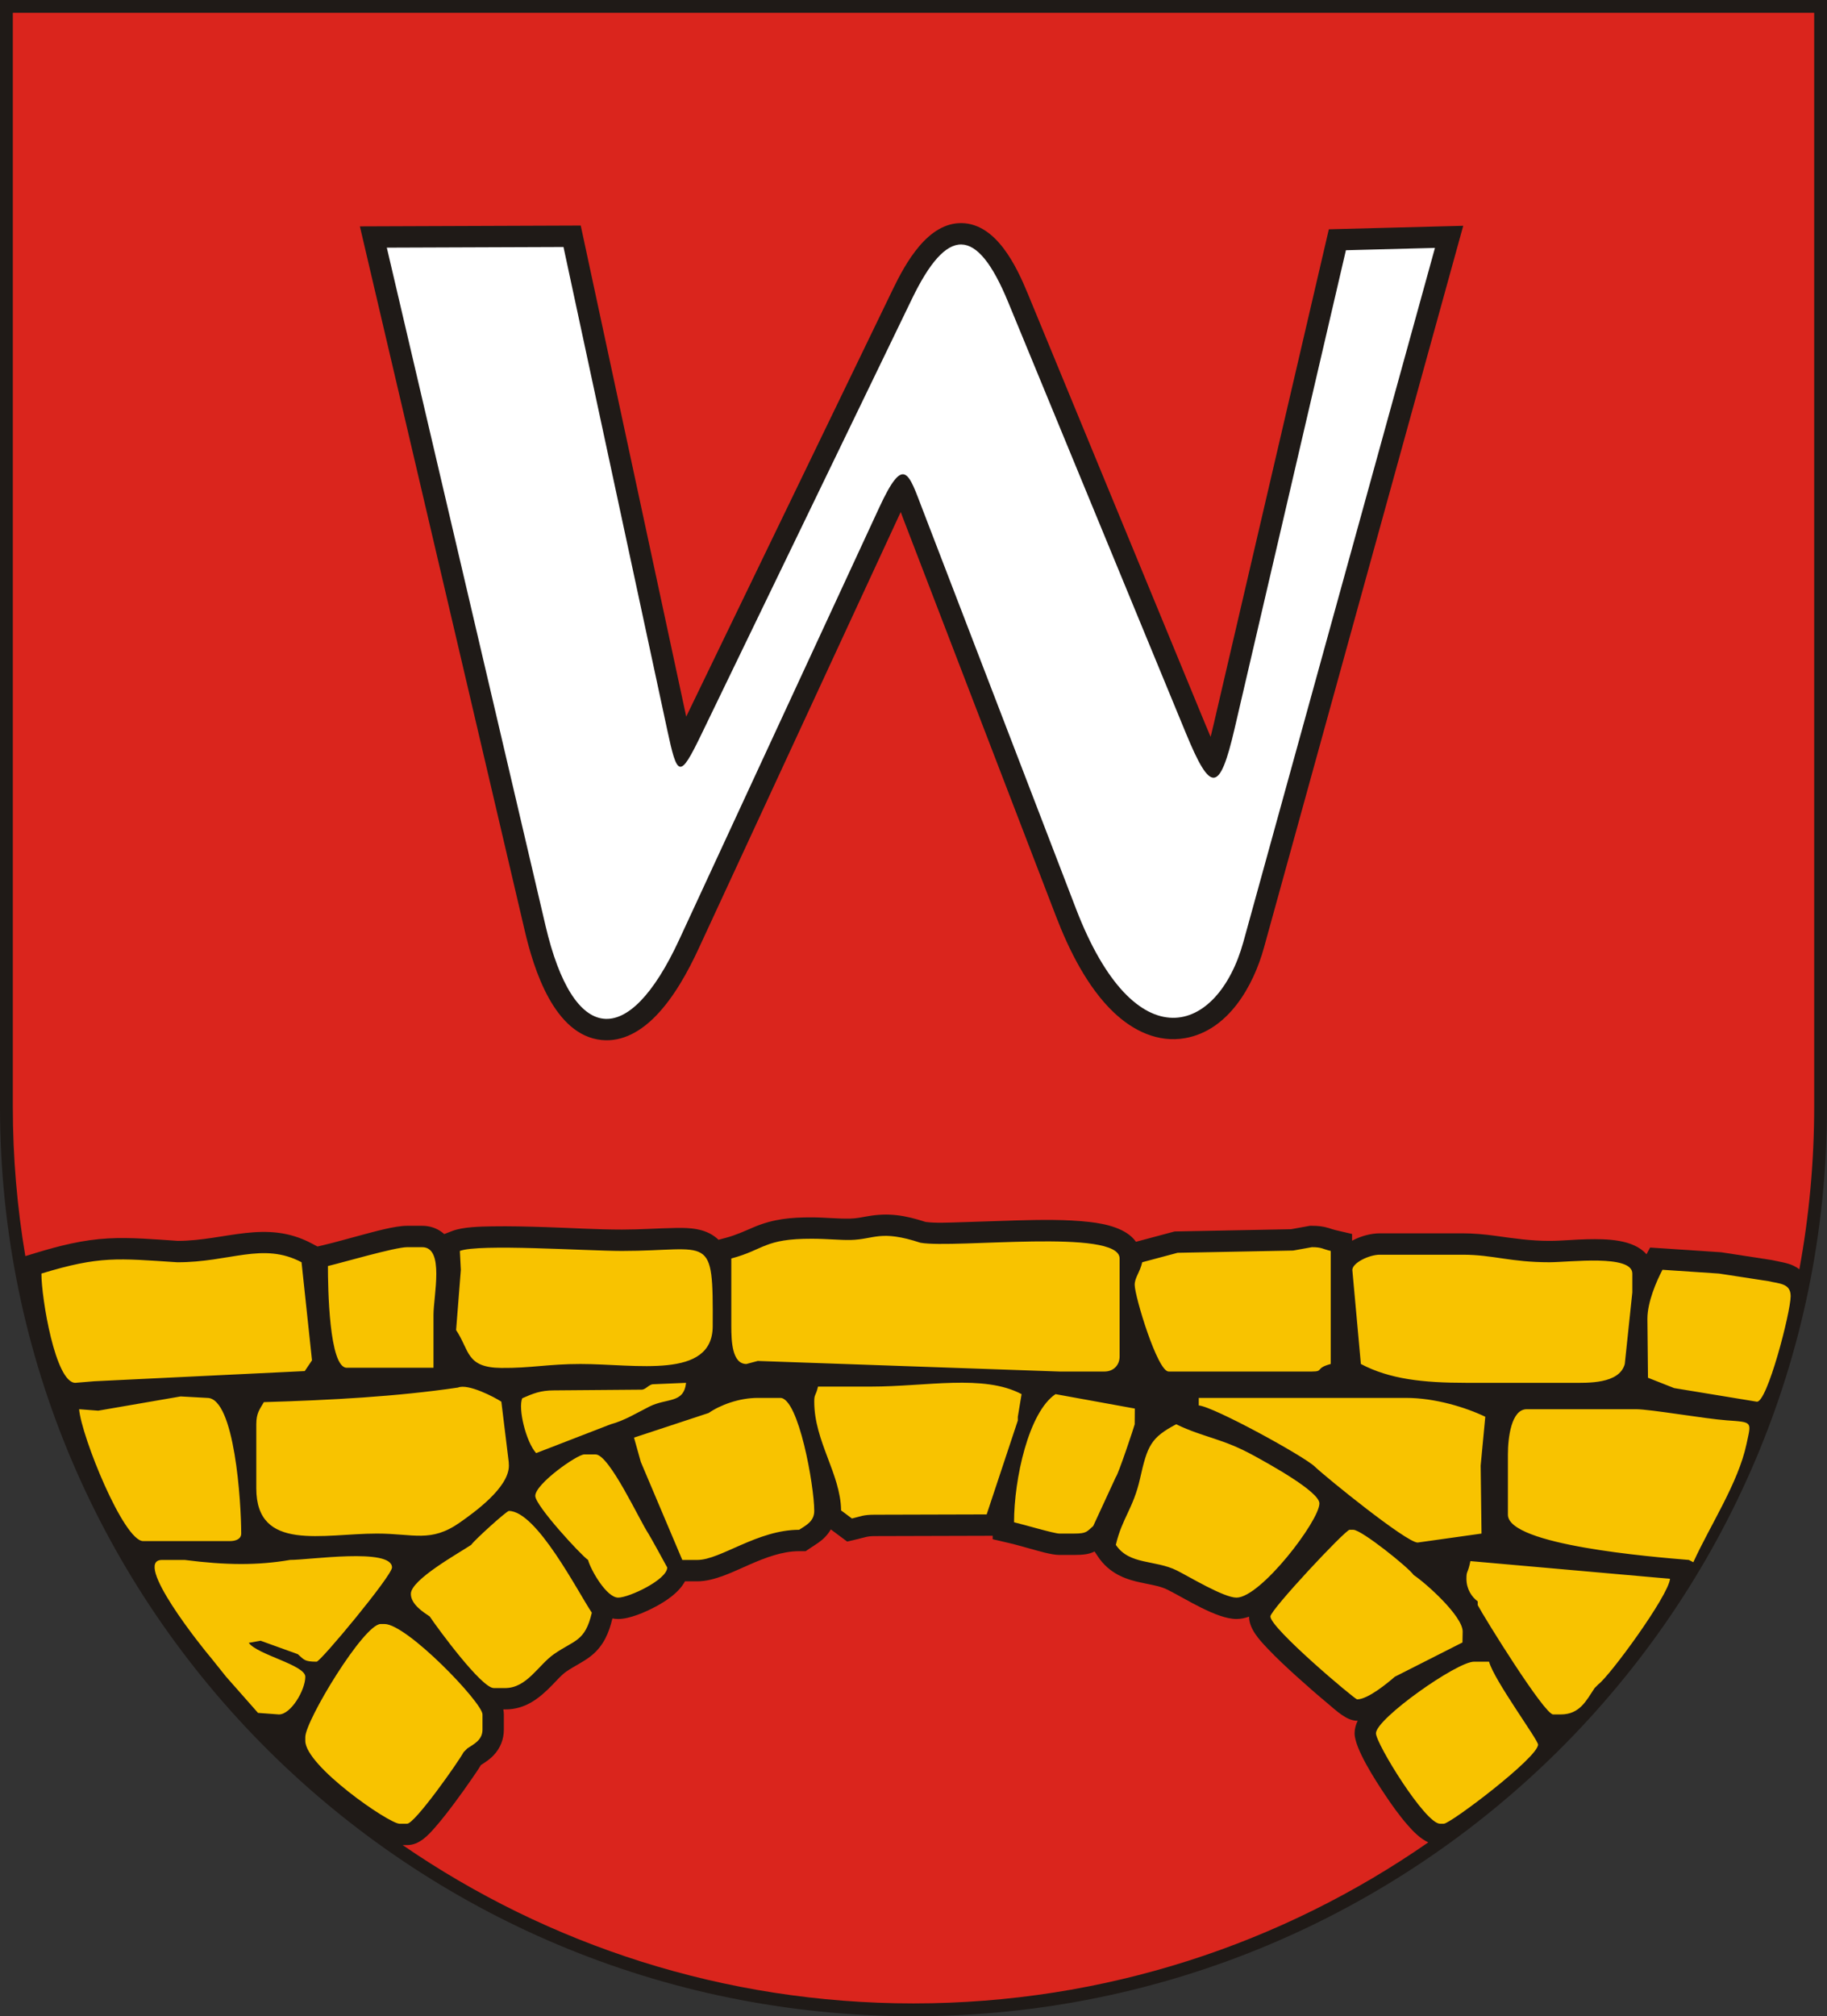
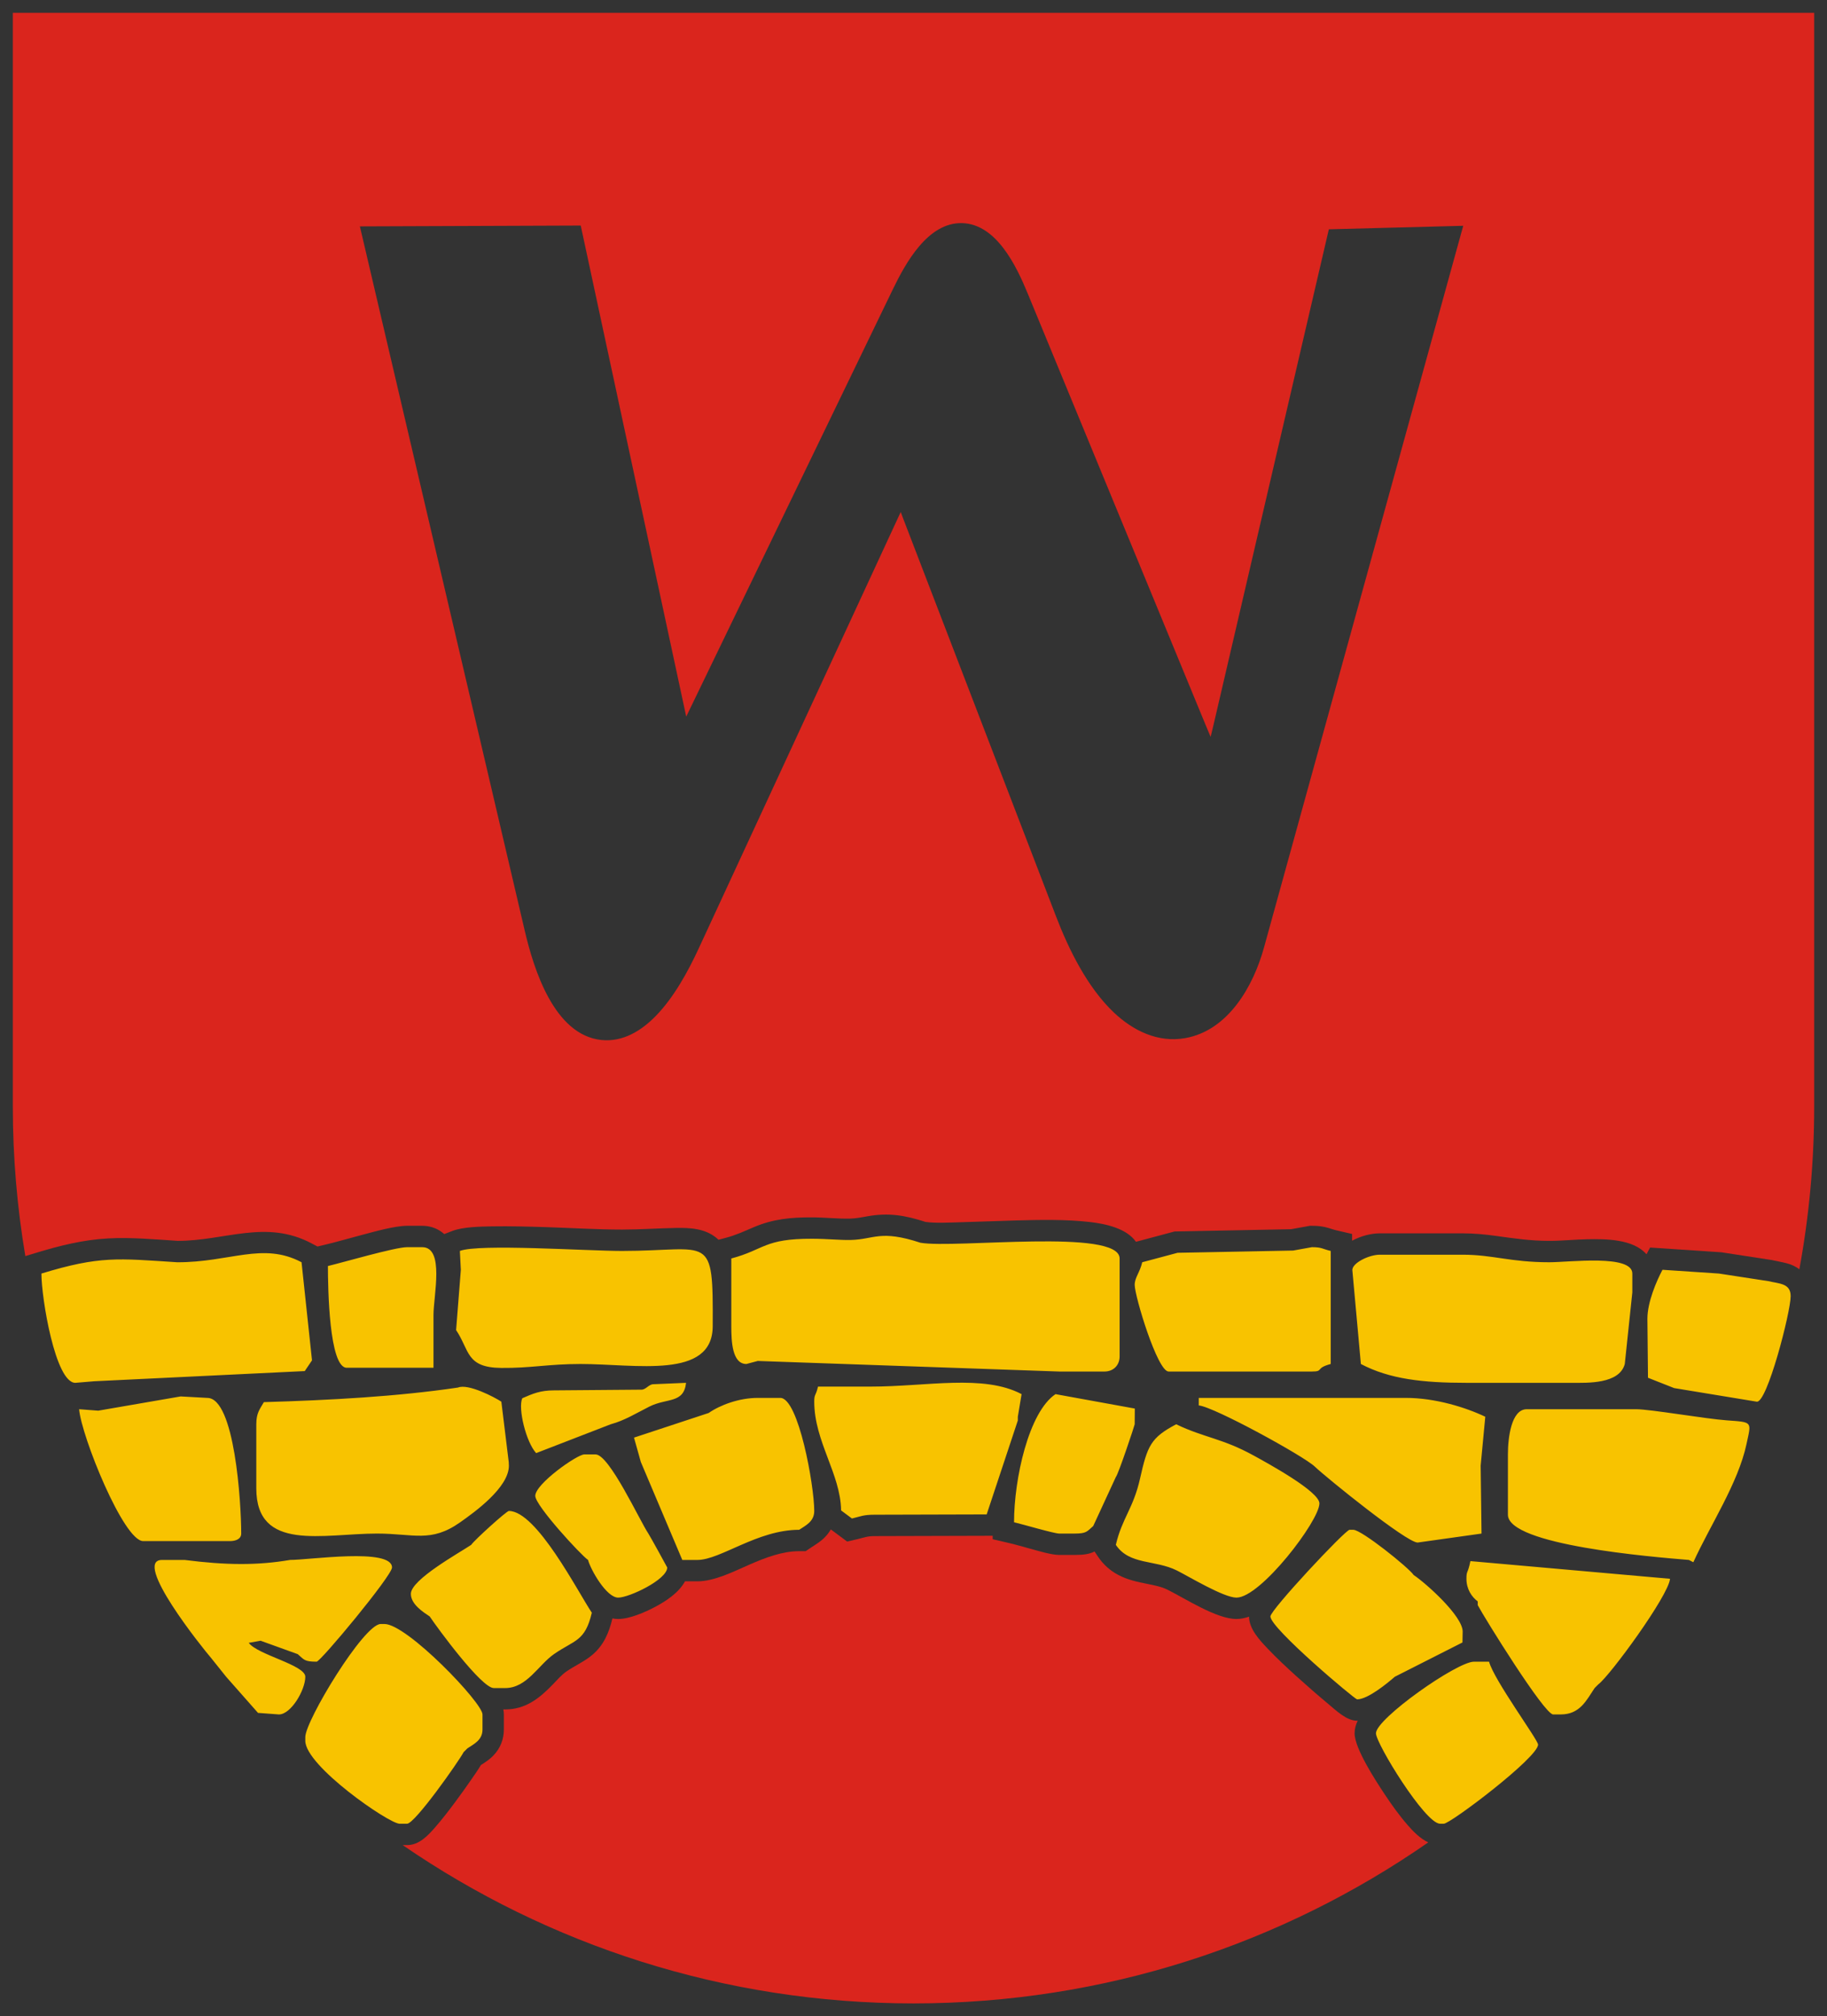
<svg xmlns="http://www.w3.org/2000/svg" xmlns:ns1="http://sodipodi.sourceforge.net/DTD/sodipodi-0.dtd" xmlns:ns2="http://www.inkscape.org/namespaces/inkscape" xml:space="preserve" width="208.335mm" height="229.779mm" style="shape-rendering:geometricPrecision; text-rendering:geometricPrecision; image-rendering:optimizeQuality; fill-rule:evenodd; clip-rule:evenodd" viewBox="0 0 208.335 229.779" id="svg2" ns1:version="0.32" ns2:version="0.46" ns1:docname="POL gmina Wilga COA.svg" ns2:output_extension="org.inkscape.output.svg.inkscape">
  <rect x="0" y="0" width="208.335" height="229.779" fill="#333333" stroke="none" />
  <ns1:namedview ns2:window-height="667" ns2:window-width="640" ns2:pageshadow="2" ns2:pageopacity="0.0" guidetolerance="10.0" gridtolerance="10.0" objecttolerance="10.0" borderopacity="1.0" bordercolor="#666666" pagecolor="#ffffff" id="base" showgrid="false" ns2:zoom="31.864712" ns2:cx="113.36877" ns2:cy="108.29156" ns2:window-x="22" ns2:window-y="29" ns2:current-layer="svg2" />
  <defs id="defs4">
    <ns2:perspective ns1:type="inkscape:persp3d" ns2:vp_x="0 : 407.08881 : 1" ns2:vp_y="0 : 1000 : 0" ns2:vp_z="738.19489 : 407.08881 : 1" ns2:persp3d-origin="369.09744 : 271.39254 : 1" id="perspective18" />
    <style type="text/css" id="style6">
   
    .fil1 {fill:#DA251D}
    .fil2 {fill:#F8C300}
    .fil3 {fill:white}
    .fil0 {fill:#1F1A17;fill-rule:nonzero}
   
  </style>
  </defs>
-   <path id="_94254560" class="fil0" d="M -1.01308e-15,6.88338e-15 L 208.335,6.88338e-15 C 208.335,36.855 208.335,89.25 208.335,126.105 C 208.335,183.348 161.683,229.779 104.167,229.779 C 46.652,229.779 -0.001,183.347 -0.001,126.105 C -0.001,89.25 -0.001,36.855 -0.001,-1.4210855e-14 L -1.01308e-15,6.88338e-15 z" style="fill:#1f1a17;fill-rule:nonzero" />
  <path id="_95847352" class="fil1" d="M 1.462,1.462 C 1.462,43.01 1.462,84.557 1.462,126.105 C 1.462,131.917 1.956,137.61 2.89,143.151 L 4.011,142.81 C 6.757,141.972 9.464,141.289 12.342,141.134 C 14.957,140.993 17.665,141.246 20.279,141.416 C 25.677,141.414 30.312,138.943 35.523,141.698 L 36.202,142.057 L 36.841,141.908 C 38.29,141.571 39.752,141.135 41.196,140.758 C 42.609,140.388 44.995,139.697 46.421,139.697 L 48.141,139.697 C 48.945,139.697 49.715,139.928 50.367,140.404 C 50.47,140.479 50.568,140.558 50.66,140.64 L 51.559,140.292 C 52.785,139.816 54.798,139.784 56.117,139.762 C 58.16,139.729 60.215,139.784 62.257,139.849 C 65.129,139.94 68.058,140.127 70.925,140.127 C 72.978,140.127 74.997,139.982 77.04,139.943 C 78.674,139.911 80.371,139.99 81.696,141.078 C 81.779,141.146 81.859,141.217 81.935,141.289 L 82.763,141.068 C 83.938,140.755 84.845,140.327 85.945,139.859 C 88.174,138.911 90.185,138.731 92.594,138.737 C 94.041,138.74 95.524,138.911 96.951,138.877 C 97.628,138.861 98.239,138.735 98.9,138.617 C 101.342,138.178 103.212,138.506 105.536,139.254 C 106.619,139.412 108.242,139.327 109.3,139.299 C 111.492,139.243 113.683,139.143 115.876,139.085 C 118.621,139.013 121.553,138.953 124.281,139.266 C 126.083,139.473 128.46,139.984 129.535,141.521 L 133.939,140.344 L 147.224,140.086 L 149.376,139.697 L 149.594,139.697 C 150.264,139.697 150.867,139.754 151.509,139.951 C 151.775,140.032 152.024,140.127 152.296,140.19 L 154.18,140.629 L 154.18,141.397 C 155.192,140.853 156.358,140.556 157.332,140.556 L 166.79,140.556 C 168.063,140.556 169.294,140.671 170.554,140.845 C 172.665,141.137 174.522,141.416 176.677,141.415 C 178.097,141.415 179.565,141.258 181,141.23 C 183.1,141.189 186.239,141.197 187.753,142.944 L 188.16,142.175 L 196.289,142.716 L 202.073,143.605 L 202.163,143.626 C 203.296,143.889 204.256,143.943 205.182,144.657 C 206.29,138.643 206.873,132.444 206.873,126.105 C 206.873,84.557 206.873,43.01 206.873,1.462 L 1.462,1.462 L 1.462,1.462 z M 45.917,210.275 C 62.495,221.657 82.576,228.317 104.168,228.317 C 125.955,228.317 146.205,221.536 162.868,209.965 C 161.943,209.537 161.162,208.734 160.513,207.991 C 159.557,206.897 158.685,205.67 157.881,204.459 C 156.913,203.002 154.466,199.275 154.466,197.532 C 154.466,197.03 154.601,196.552 154.82,196.103 C 154.797,196.103 154.775,196.104 154.753,196.104 C 153.54,196.104 152.336,194.916 151.455,194.182 C 150.237,193.167 149.038,192.123 147.863,191.06 C 146.724,190.031 145.582,188.969 144.526,187.855 C 143.617,186.895 142.441,185.641 142.429,184.24 C 141.949,184.411 141.468,184.508 140.996,184.508 C 138.724,184.508 135.212,182.206 133.117,181.162 C 132.429,180.819 131.598,180.662 130.849,180.512 C 129.687,180.28 128.579,180.046 127.519,179.486 C 126.579,178.989 125.809,178.3 125.216,177.416 L 124.813,176.815 C 124.221,177.112 123.589,177.208 122.511,177.208 L 120.792,177.208 C 119.894,177.208 118.361,176.737 117.467,176.495 C 116.679,176.282 115.875,176.041 115.081,175.856 L 113.197,175.418 L 113.197,175.024 L 99.729,175.061 C 98.862,175.061 98.536,175.232 97.7,175.427 L 96.6,175.683 L 94.738,174.298 C 94.57,174.591 94.365,174.868 94.122,175.125 C 93.599,175.68 93.098,175.957 92.484,176.367 L 91.869,176.778 L 91.129,176.778 C 89.188,176.778 87.252,177.531 85.496,178.294 C 83.7,179.075 81.502,180.214 79.522,180.214 L 78.109,180.214 C 77.405,181.525 75.922,182.485 74.68,183.142 C 73.546,183.742 71.787,184.508 70.495,184.508 C 70.268,184.508 70.048,184.486 69.835,184.444 C 69.448,186.058 68.849,187.493 67.548,188.593 C 66.647,189.355 65.538,189.831 64.568,190.505 C 64.025,190.882 63.48,191.508 63.019,191.986 C 61.493,193.568 59.913,194.815 57.598,194.815 L 57.392,194.815 C 57.433,195.006 57.455,195.196 57.455,195.385 L 57.455,197.103 C 57.455,198.217 57.056,199.223 56.293,200.032 C 55.825,200.528 55.375,200.802 54.847,201.147 L 54.827,201.167 C 54.523,201.683 54.154,202.207 53.827,202.682 C 53.204,203.59 52.562,204.487 51.904,205.37 C 51.182,206.341 50.433,207.317 49.638,208.228 C 48.8,209.187 47.803,210.275 46.421,210.275 L 45.917,210.275 L 45.917,210.275 z M 78.251,81.667 L 101.797,33.002 C 103.251,29.996 105.794,25.335 109.699,25.428 C 113.633,25.521 115.914,30.352 117.192,33.45 L 137.481,82.627 C 137.597,82.907 137.804,83.413 138.049,83.976 C 138.206,83.36 138.334,82.806 138.405,82.502 L 151.53,26.132 L 166.854,25.732 L 144.132,107.994 C 142.917,112.395 140.062,117.437 135.156,118.309 C 132.054,118.861 129.208,117.472 127.001,115.376 C 123.998,112.524 121.886,108.246 120.419,104.43 L 102.926,58.93 C 102.87,58.785 102.797,58.582 102.713,58.35 C 102.615,58.554 102.534,58.731 102.475,58.857 L 79.66,108.119 C 78.435,110.763 76.84,113.663 74.796,115.768 C 73.154,117.458 71.032,118.777 68.583,118.523 C 63.185,117.963 60.86,110.436 59.837,106.066 L 41.038,25.799 L 66.222,25.705 L 78.251,81.667 L 78.251,81.667 z" style="fill:#da251d" ns1:nodetypes="csccsccccsccsccsssssccsssscssscccccscccccsssccccccsccccscssscsssscssssccccscccccccscccsccsscsssccccsccssscccccscccccccsscccccssccccc" />
  <path id="_101140608" class="fil2" d="M 52.439,142.563 L 52.55,144.72 L 52.01,151.581 C 53.564,153.9 53.122,155.853 57.151,155.895 C 60.523,155.929 62.528,155.445 66.196,155.446 C 72.534,155.448 81.238,157.222 81.271,151.16 C 81.328,140.337 81.075,142.563 70.925,142.563 C 66.871,142.563 54.607,141.722 52.439,142.563 z M 53.299,199.25 C 54.032,198.76 55.019,198.316 55.019,197.103 L 55.019,195.385 C 55.019,194.047 46.415,185.078 43.842,185.078 L 43.412,185.078 C 41.486,185.078 34.814,196.103 34.814,197.962 L 34.814,198.391 C 34.814,201.256 44.359,207.839 45.561,207.839 L 46.421,207.839 C 47.311,207.839 52.3,200.754 52.869,199.679 L 53.299,199.25 L 53.299,199.25 z M 156.902,197.532 C 156.902,198.707 162.513,207.839 164.21,207.839 L 164.64,207.839 C 165.401,207.839 175.387,200.293 175.387,198.821 C 175.387,198.277 170.359,191.469 169.799,189.373 L 168.079,189.373 C 166.127,189.373 156.902,195.876 156.902,197.532 L 156.902,197.532 z M 25.786,191.09 L 29.421,195.208 L 31.805,195.385 C 33.189,195.385 34.814,192.596 34.814,191.09 C 34.814,189.747 29.366,188.59 28.365,187.226 L 29.715,186.985 L 33.954,188.514 C 34.688,189.151 34.701,189.373 36.103,189.373 C 36.552,189.373 44.701,179.574 44.701,178.637 C 44.701,176.356 35.156,177.795 33.091,177.775 C 29.347,178.415 25.745,178.378 21.057,177.778 L 18.478,177.778 C 15.016,177.778 23.18,187.924 24.067,188.943 L 25.786,191.09 L 25.786,191.09 z M 168.509,182.931 C 169.292,184.409 176.108,195.385 177.107,195.385 L 177.967,195.385 C 180.162,195.385 180.891,193.788 181.836,192.379 L 182.266,191.949 C 183.564,190.999 190.273,181.853 190.434,179.925 L 167.672,177.911 C 167.365,179.426 167.22,178.941 167.22,179.925 C 167.22,181.081 167.804,181.986 168.509,182.502 L 168.509,182.931 L 168.509,182.931 z M 53.729,176.06 C 52.311,177.009 46.851,180.025 46.851,181.643 C 46.851,182.83 48.251,183.718 49,184.219 C 49.9,185.561 54.903,192.379 56.309,192.379 L 57.598,192.379 C 60.092,192.379 61.382,189.752 63.178,188.505 C 65.517,186.879 66.714,187.101 67.486,183.79 C 65.888,181.406 61.189,172.195 58.028,172.195 C 57.764,172.195 54.097,175.512 53.729,176.06 z M 159.052,191.09 L 166.767,187.182 L 166.79,185.937 C 166.79,184.174 162.622,180.445 161.202,179.495 C 160.635,178.65 155.26,174.342 154.323,174.342 L 153.893,174.342 C 153.413,174.342 144.866,183.467 144.866,184.219 C 144.866,185.563 154.494,193.667 154.753,193.667 C 155.996,193.667 158.278,191.762 159.052,191.09 z M 67.056,177.778 C 67.356,178.902 69.155,182.072 70.495,182.072 C 71.732,182.072 76.084,180.023 76.084,178.637 C 76.084,178.612 74.121,175.051 73.934,174.772 C 72.929,173.272 69.478,165.753 67.916,165.753 L 66.626,165.753 C 65.816,165.753 61.038,169.105 61.038,170.477 C 61.038,171.585 66.256,177.243 67.056,177.778 L 67.056,177.778 z M 140.997,182.072 C 143.756,182.072 150.454,173.31 150.454,171.336 C 150.454,169.964 144.484,166.72 142.999,165.901 C 139.354,163.892 137.358,163.87 134.119,162.317 C 131.218,163.851 130.839,164.768 129.999,168.509 C 129.23,171.93 127.952,173.01 127.24,176.06 C 128.791,178.374 131.706,177.737 134.203,178.981 C 135.539,179.647 139.537,182.072 140.997,182.072 z M 199.157,164.564 C 199.704,161.991 199.921,162.087 196.902,161.868 C 194.417,161.688 188.186,160.6 186.565,160.6 L 174.098,160.6 C 172.326,160.6 171.949,163.867 171.949,165.753 L 171.949,172.624 C 171.949,176.094 188.424,177.432 192.584,177.778 L 193.093,178.039 C 195.012,173.82 198.209,169.023 199.157,164.564 L 199.157,164.564 z M 124.661,173.913 L 127.24,168.33 C 127.538,167.988 129.39,162.415 129.39,162.317 L 129.404,160.525 L 120.362,158.882 C 117.301,160.93 115.633,168.543 115.633,173.483 C 116.653,173.72 120.202,174.772 120.792,174.772 L 122.512,174.772 C 123.914,174.772 123.928,174.549 124.661,173.913 L 124.661,173.913 z M 80.812,161.029 L 72.296,163.837 L 73.074,166.612 L 77.803,177.778 L 79.523,177.778 C 82.16,177.778 86.357,174.342 91.13,174.342 C 91.863,173.852 92.849,173.408 92.849,172.195 C 92.849,169.3 91.057,159.311 88.98,159.311 L 86.401,159.311 C 84.299,159.311 82.133,160.113 80.812,161.029 z M 11.199,160.767 L 9.021,160.6 C 9.277,163.669 14.096,175.63 16.329,175.63 L 26.217,175.63 C 26.92,175.63 27.506,175.373 27.506,174.772 C 27.506,171.223 26.759,159.311 23.637,159.311 L 20.599,159.144 L 11.199,160.767 L 11.199,160.767 z M 74.06,160.296 C 76.058,159.297 77.972,159.977 78.233,157.594 L 74.469,157.754 C 73.987,157.775 73.642,158.369 73.159,158.372 L 63.187,158.453 C 61.629,158.453 60.787,158.813 59.553,159.351 C 59.05,160.504 59.979,164.33 61.138,165.603 L 69.635,162.317 C 71.213,161.897 72.615,161.019 74.06,160.296 L 74.06,160.296 z M 116.063,161.888 L 116.063,161.459 L 116.493,158.882 C 112.152,156.587 105.653,158.023 99.298,158.023 L 93.279,158.023 C 93.003,159.175 92.849,158.833 92.849,159.741 C 92.849,164.263 95.859,167.989 95.91,172.133 L 97.148,173.054 C 98.155,172.819 98.418,172.624 99.728,172.624 L 112.511,172.589 L 116.063,161.888 L 116.063,161.888 z M 136.698,160.17 C 138.407,160.312 148.678,165.94 149.927,167.139 C 151.185,168.346 160.37,175.787 161.652,175.796 L 168.94,174.772 L 168.841,167.031 L 169.369,161.459 C 167.139,160.39 163.638,159.311 160.342,159.311 L 136.698,159.311 L 136.698,160.17 L 136.698,160.17 z M 30.089,159.793 C 29.639,160.585 29.226,161.007 29.226,162.317 L 29.226,169.618 C 29.226,176.903 36.839,174.772 42.982,174.772 C 47.177,174.772 49.119,175.848 52.456,173.5 C 54.107,172.339 58.029,169.531 58.029,167.041 L 58.011,166.615 L 57.169,159.741 C 56.427,159.245 53.389,157.65 52.225,158.132 C 45.227,159.162 37.728,159.565 30.089,159.793 L 30.089,159.793 z M 196.023,145.14 L 189.575,144.71 C 188.901,145.982 187.855,148.382 187.855,150.293 L 187.922,157.016 L 190.907,158.193 L 200.322,159.741 C 201.495,159.934 204.191,149.543 204.191,147.716 C 204.191,146.247 202.91,146.301 201.612,145.999 L 196.023,145.14 z M 185.276,155.446 L 186.136,147.287 L 186.136,145.14 C 186.136,142.925 178.958,143.851 176.678,143.851 C 172.216,143.853 170.263,142.993 166.791,142.993 L 157.333,142.993 C 156.139,142.993 154.239,143.903 154.208,144.722 L 155.183,155.446 C 158.447,157.172 162.267,157.594 167.22,157.594 L 179.257,157.594 C 180.969,157.594 184.658,157.759 185.276,155.446 z M 134.282,142.774 L 130.25,143.851 C 129.975,145.031 129.39,145.597 129.39,146.428 C 129.39,147.723 131.982,156.305 133.259,156.305 L 149.595,156.305 C 150.992,156.305 149.919,155.933 151.744,155.446 L 151.744,142.563 C 150.78,142.339 150.756,142.134 149.595,142.134 L 147.466,142.518 L 134.282,142.774 z M 4.722,145.14 C 4.722,147.939 6.313,157.594 8.591,157.594 L 10.73,157.415 L 34.752,156.254 L 35.578,155.03 L 34.385,143.851 C 29.953,141.509 26.23,143.874 20.199,143.852 C 13.444,143.417 11.403,143.102 4.722,145.14 L 4.722,145.14 z M 83.392,143.422 L 83.392,151.152 C 83.392,152.837 83.482,155.446 85.112,155.446 L 86.411,155.101 L 120.793,156.305 L 125.951,156.305 C 126.957,156.305 127.671,155.593 127.671,154.588 L 127.671,143.422 C 127.671,139.952 108.873,142.319 104.962,141.629 C 100.347,140.115 99.707,141.249 97.009,141.313 C 95.783,141.341 94.384,141.177 92.589,141.173 C 87.11,141.161 87.204,142.405 83.392,143.422 L 83.392,143.422 z M 37.394,144.281 C 37.394,146.735 37.522,155.876 39.544,155.876 L 49.431,155.876 L 49.431,149.864 C 49.431,147.657 50.718,142.134 48.141,142.134 L 46.422,142.134 C 45.05,142.134 38.982,143.911 37.394,144.281 z" style="fill:#f8c300" />
-   <path id="_375331008" class="fil3" d="M 44.109,28.224 L 64.255,28.149 L 76.075,83.136 C 77.243,88.572 77.496,88.822 79.976,83.696 L 103.99,34.063 C 107.986,25.805 111.352,25.682 114.94,34.379 L 135.229,83.556 C 138.056,90.409 139.067,90.401 140.778,83.055 L 153.476,28.518 L 163.63,28.253 L 141.784,107.346 C 138.873,117.885 129.449,121.129 122.693,103.556 L 105.2,58.056 C 103.596,53.884 103.082,51.751 100.264,57.833 L 77.449,107.095 C 71.579,119.769 65.358,118.955 62.209,105.511 L 44.109,28.224 L 44.109,28.224 z" style="fill:#ffffff" />
</svg>